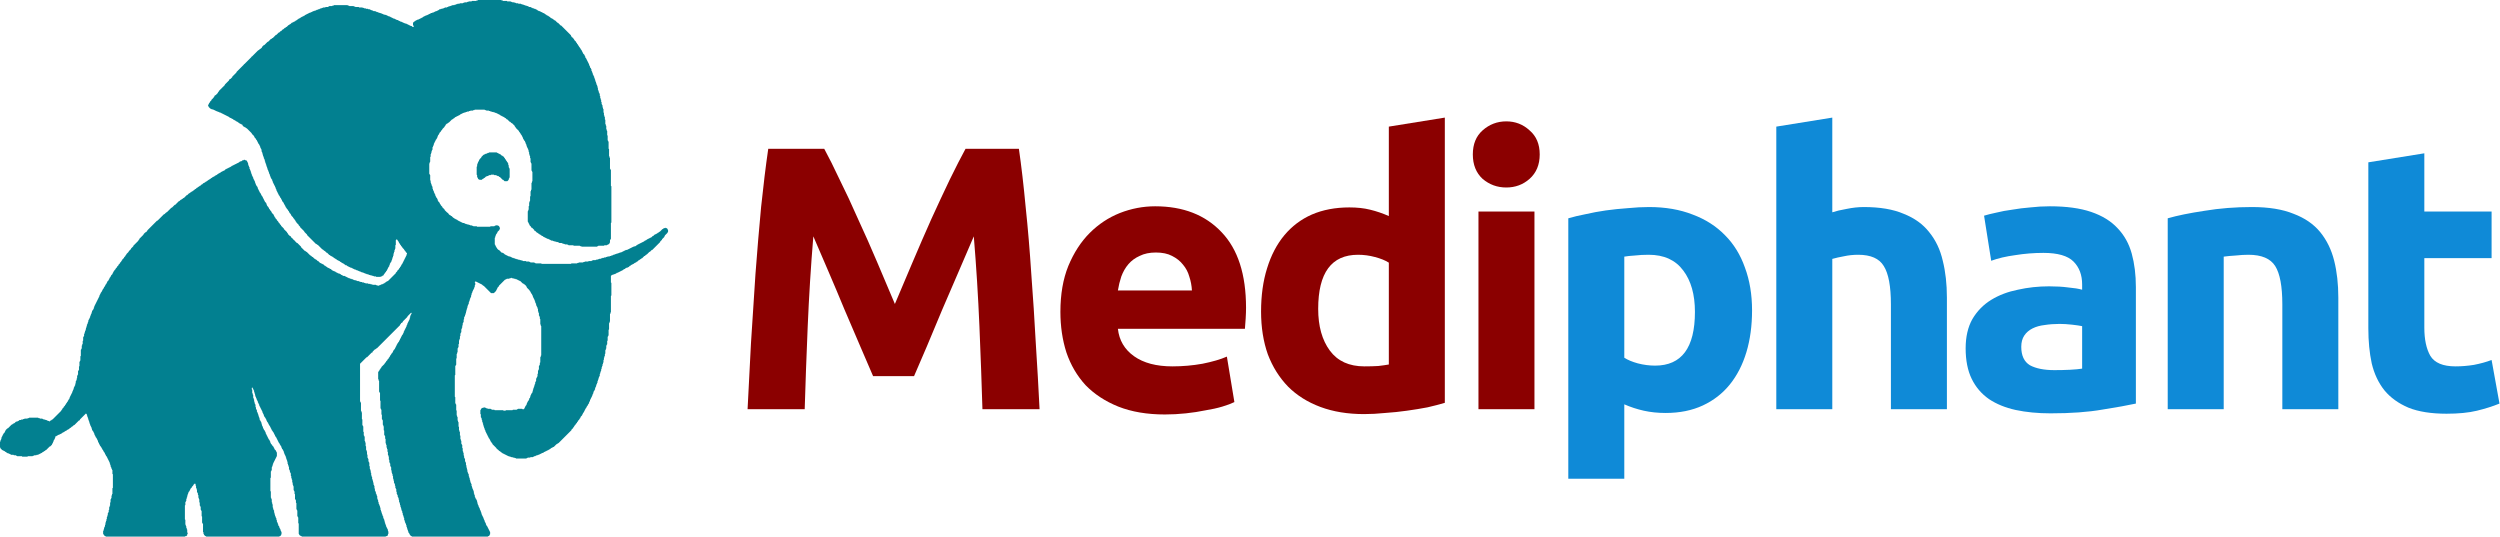
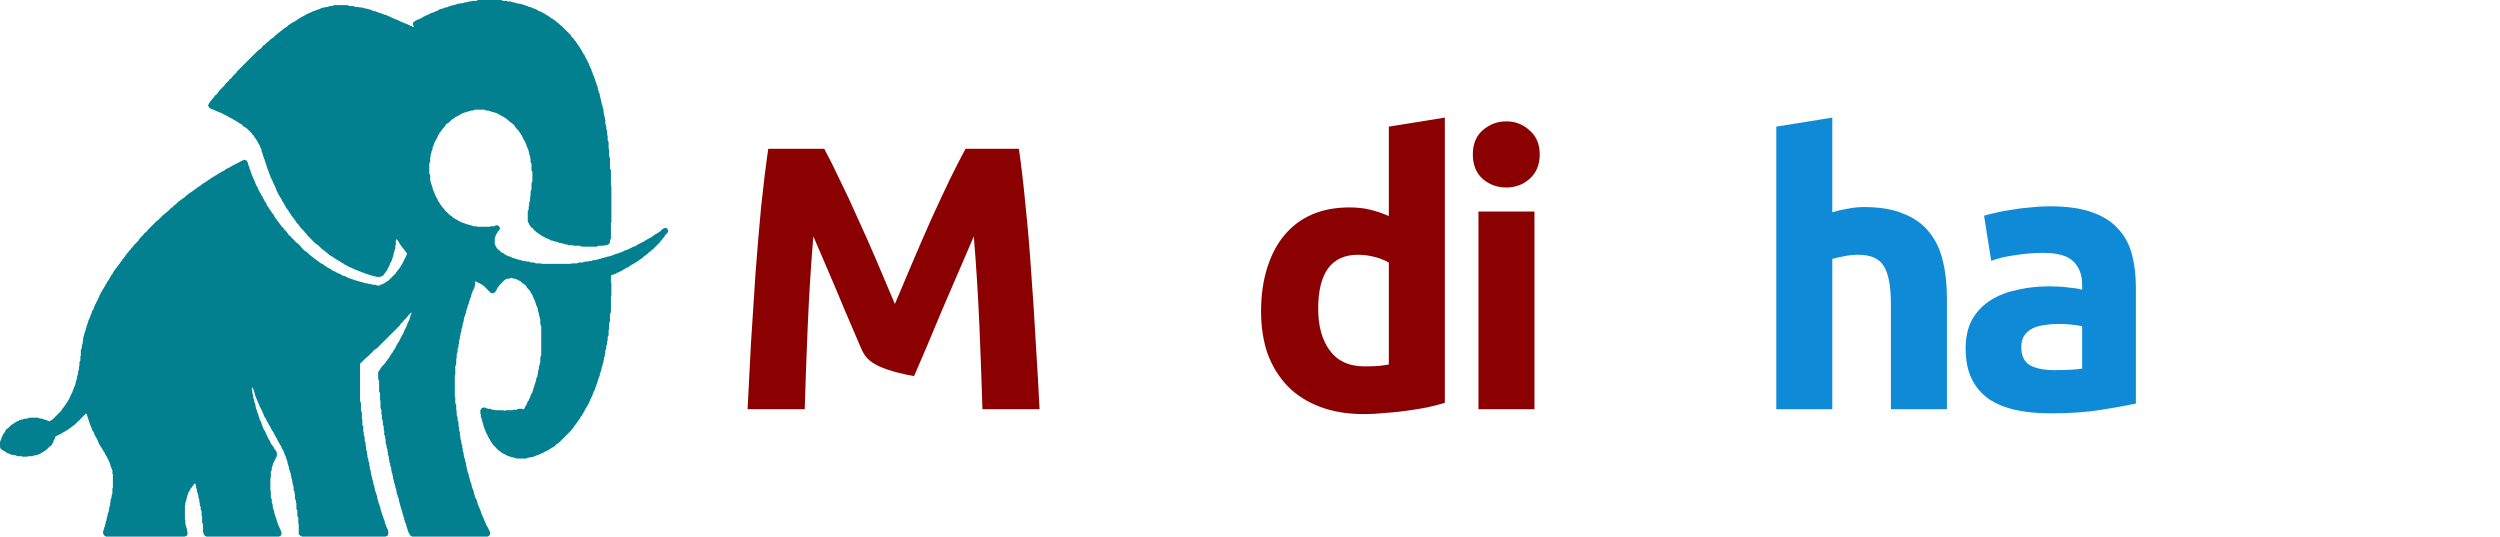
<svg xmlns="http://www.w3.org/2000/svg" width="615" height="132" viewBox="0 0 615 132" fill="none">
-   <path d="M120.346 37.485L120.232 37.6H120.003L119.889 37.714H119.775L119.661 37.828H119.432L119.318 37.943H119.203L119.089 38.057H118.975L118.403 38.628V38.743L117.946 39.2V39.314L117.832 39.428V39.543L117.718 39.657V39.771L117.603 39.885V40L117.489 40.114V40.343L117.375 40.457V40.914L117.261 41.028V42.971L117.375 43.085V43.543L117.489 43.657V43.771L117.603 43.885V44L117.718 44.114H117.832L117.946 44.228H118.518L118.746 44H118.861L119.089 43.771H119.203L119.546 43.428H119.661L119.775 43.314H120.003L120.118 43.2H120.232L120.346 43.085H120.689L120.803 42.971H121.489L121.603 43.085H122.061L122.175 43.2H122.289L122.403 43.314H122.632L122.861 43.543H122.975L123.661 44.228H123.775L124.118 44.571H124.803L125.146 44.228V44L125.261 43.885V43.771L125.375 43.657V41.485L125.261 41.371V41.257L125.146 41.143V40.685L125.032 40.571V40.228L124.918 40.114V40L124.689 39.771V39.657L124.461 39.428V39.314L124.232 39.085V38.971L124.003 38.743V38.628L123.889 38.514H123.775L123.546 38.285H123.432L123.089 37.943H122.975L122.861 37.828H122.746L122.632 37.714H122.518L122.403 37.6H122.289L122.175 37.485H120.346Z" fill="#028090" />
  <path d="M117.6 0L117.486 0.114H117.257L117.143 0.229H116.114L116 0.343H115.314L115.2 0.457H114.971L114.857 0.571H114.286L114.171 0.686H113.943L113.829 0.8H113.143L113.029 0.914H112.571L112.457 1.029H112.229L112.114 1.143H111.886L111.771 1.257H111.314L111.2 1.371H110.971L110.857 1.486H110.629L110.514 1.6H110.286L110.171 1.714H110.057L109.943 1.829H109.486L109.371 1.943H109.257L109.143 2.057H108.914L108.8 2.171H108.457L108.343 2.286H108.114L107.886 2.514H107.771L107.657 2.629H107.543L107.429 2.743H107.2L107.086 2.857H106.971L106.857 2.971H106.743L106.629 3.086H106.4L106.286 3.2H106.057L105.943 3.314H105.829L105.714 3.429H105.6L105.486 3.543H105.371L105.257 3.657H105.143L105.029 3.771H104.8L104.686 3.886H104.571L104.457 4H104.343L104.229 4.114H104.114L103.886 4.343H103.771L103.657 4.457H103.543L103.429 4.571H103.314L103.2 4.686H103.086L102.971 4.8H102.743L102.629 4.914H102.514L102.4 5.029H102.286L102.057 5.257H101.943L101.6 5.6V6.171L101.714 6.286V6.4L101.829 6.514L101.714 6.629H101.486L101.257 6.4H101.029L100.914 6.286H100.8L100.686 6.171H100.571L100.457 6.057H100.343L100.229 5.943H100.114L100 5.829H99.771L99.657 5.714H99.429L99.314 5.6H99.2L99.086 5.486H98.971L98.857 5.371H98.629L98.514 5.257H98.4L98.286 5.143H98.171L98.057 5.029H97.943L97.829 4.914H97.6L97.486 4.8H97.371L97.257 4.686H97.143L97.029 4.571H96.8L96.686 4.457H96.571L96.457 4.343H96.343L96.229 4.229H96.114L96 4.114H95.886L95.771 4H95.543L95.429 3.886H95.314L95.2 3.771H95.086L94.971 3.657H94.629L94.514 3.543H94.286L94.171 3.429H94.057L93.943 3.314H93.714L93.6 3.2H93.371L93.257 3.086H93.029L92.914 2.971H92.686L92.571 2.857H92.457L92.343 2.743H91.886L91.771 2.629H91.657L91.543 2.514H91.314L91.2 2.4H91.086L90.971 2.286H90.629L90.514 2.171H90.057L89.943 2.057H89.6L89.486 1.943H89.257L89.143 1.829H88.343L88.229 1.714H87.429L87.314 1.6H87.086L86.971 1.486H85.943L85.829 1.371H85.6L85.486 1.257H82.171L82.057 1.371H81.829L81.714 1.486H81.029L80.914 1.6H80.8L80.686 1.714H80.114L80 1.829H79.543L79.429 1.943H79.2L79.086 2.057H78.857L78.743 2.171H78.629L78.514 2.286H78.286L78.171 2.4H77.943L77.829 2.514H77.714L77.6 2.629H77.371L77.257 2.743H77.029L76.914 2.857H76.8L76.686 2.971H76.571L76.457 3.086H76.229L76.114 3.2H76L75.886 3.314H75.771L75.657 3.429H75.543L75.429 3.543H75.314L75.2 3.657H75.086L74.857 3.886H74.743L74.629 4H74.514L74.4 4.114H74.286L74.171 4.229H74.057L73.829 4.457H73.714L73.6 4.571H73.486L73.257 4.8H73.143L72.914 5.029H72.8L72.571 5.257H72.457L72.343 5.371H72.229L72.114 5.486H72L71.886 5.6H71.771L71.429 5.943H71.314L71.086 6.171H70.971L70.514 6.629H70.4L70.171 6.857H70.057L69.714 7.2H69.6L69.143 7.657H69.029L68.686 8H68.571L68 8.571H67.886L67.086 9.371H66.971L66.743 9.6H66.629L65.943 10.286H65.829L65.029 11.086H64.914L64.457 11.543V11.657L64.114 12H64L63.657 12.343H63.543L61.943 13.943H61.829V14.057L60.114 15.771H60V15.886L58.171 17.714V17.829L57.143 18.857V18.971L56.686 19.429H56.571L56.343 19.657V19.771L55.314 20.8V20.914L53.829 22.4V22.514L53.6 22.743V22.857L53.029 23.429H52.914L52.8 23.543V23.657L52.571 23.886V24L52 24.571V24.686L51.657 25.029V25.143L51.429 25.371V25.486L51.314 25.6V25.714L51.2 25.829V26.057L51.314 26.171V26.286L51.771 26.743H51.886L52 26.857H52.229L52.343 26.971H52.571L52.686 27.086H52.8L52.914 27.2H53.029L53.143 27.314H53.257L53.371 27.429H53.6L53.714 27.543H53.829L53.943 27.657H54.171L54.286 27.771H54.4L54.514 27.886H54.629L54.743 28H54.857L54.971 28.114H55.086L55.2 28.229H55.314L55.429 28.343H55.543L55.657 28.457H55.771L55.886 28.571H56L56.114 28.686H56.229L56.457 28.914H56.571L56.686 29.029H56.8L56.914 29.143H57.029L57.143 29.257H57.257L57.486 29.486H57.6L57.714 29.6H57.829L58.057 29.829H58.171L58.286 29.943H58.4L58.629 30.171H58.743L58.971 30.4H59.086L59.2 30.514H59.314L59.429 30.629H59.543L59.657 30.743V30.857L60 31.2H60.114L60.229 31.314H60.343L60.571 31.543H60.686L61.943 32.8V32.914L62.514 33.486V33.6L62.629 33.714V33.829L62.971 34.171V34.286L63.2 34.514V34.629L63.314 34.743V34.857L63.429 34.971V35.086L63.543 35.2V35.314L63.771 35.543V35.657L63.886 35.771V35.886L64 36V36.229L64.114 36.343V36.457L64.229 36.571V36.686L64.343 36.8V37.257L64.457 37.371V37.486L64.571 37.6V37.943L64.686 38.057V38.286L64.8 38.4V38.629L64.914 38.743V38.971L65.029 39.086V39.2L65.143 39.314V39.657L65.257 39.771V40L65.371 40.114V40.343L65.486 40.457V40.686L65.6 40.8V41.029L65.714 41.143V41.371L65.829 41.486V41.714L65.943 41.829V41.943L66.057 42.057V42.286L66.171 42.4V42.629L66.286 42.743V42.857L66.4 42.971V43.2L66.514 43.314V43.543L66.629 43.657V43.771L66.743 43.886V44L66.971 44.229V44.457L67.086 44.571V44.8L67.2 44.914V45.029L67.314 45.143V45.257L67.429 45.371V45.486L67.543 45.6V45.714L67.657 45.829V45.943L67.771 46.057V46.286L67.886 46.4V46.514L68 46.629V46.857L68.114 46.971V47.086L68.229 47.2V47.314L68.343 47.429V47.543L68.457 47.657V47.771L68.571 47.886V48L68.8 48.229V48.343L68.914 48.457V48.571L69.143 48.8V48.914L69.257 49.029V49.143L69.371 49.257V49.371L69.486 49.486V49.6L69.829 49.943V50.171L70.057 50.4V50.514L70.171 50.629V50.743L70.286 50.857V50.971L70.514 51.2V51.314L70.857 51.657V51.771L71.086 52V52.114L71.2 52.229V52.343L71.543 52.686V52.8L71.657 52.914V53.029L72.114 53.486V53.6L72.457 53.943V54.057L72.686 54.286V54.4L72.914 54.629V54.743L73.486 55.314V55.429L73.829 55.771V55.886L74.857 56.914V57.029L75.543 57.714V57.829L77.714 60H77.829L78.057 60.229H78.171L79.314 61.371H79.429L79.771 61.714H79.886L80.343 62.171H80.457L81.029 62.743H81.143L81.371 62.971H81.486L81.6 63.086H81.714L81.943 63.314H82.057L82.286 63.543H82.4L82.629 63.771H82.743L82.971 64H83.086L83.2 64.114H83.314L83.429 64.229H83.543L83.771 64.457H83.886L84.114 64.686H84.229L84.343 64.8H84.457L84.686 65.029H84.8L85.029 65.257H85.257L85.486 65.486H85.6L85.714 65.6H85.829L85.943 65.714H86.057L86.171 65.829H86.4L86.514 65.943H86.629L86.743 66.057H86.857L86.971 66.171H87.086L87.2 66.286H87.429L87.543 66.4H87.657L87.771 66.514H88L88.114 66.629H88.229L88.343 66.743H88.571L88.686 66.857H88.8L88.914 66.971H89.143L89.257 67.086H89.486L89.6 67.2H89.714L89.829 67.314H90.057L90.171 67.429H90.4L90.514 67.543H90.743L90.857 67.657H91.086L91.2 67.771H91.543L91.657 67.886H91.886L92 68H92.457L92.571 68.114H93.6L93.714 68H93.943L94.171 67.771H94.286L94.4 67.657V67.543L94.629 67.314V67.2L94.971 66.857V66.743L95.2 66.514V66.4L95.314 66.286V66.171L95.429 66.057V65.943L95.543 65.829V65.714L95.771 65.486V65.257L95.886 65.143V64.914L96 64.8V64.686L96.229 64.457V64.343L96.343 64.229V64L96.457 63.886V63.657L96.571 63.543V63.314L96.686 63.2V62.971L96.8 62.857V62.4L96.914 62.286V62.057L97.029 61.943V61.6L97.143 61.486V61.257L97.257 61.143V60.343L97.371 60.229V59.086L97.6 58.857L97.829 59.086V59.2L98.057 59.429V59.543L98.171 59.657V59.771L98.4 60V60.114L98.629 60.343V60.457L98.971 60.8V60.914L99.429 61.371V61.486L99.771 61.829V61.943L100.114 62.286V62.514L100 62.629V62.857L99.886 62.971V63.086L99.771 63.2V63.314L99.657 63.429V63.543L99.543 63.657V63.771L99.429 63.886V64L99.314 64.114V64.229L99.2 64.343V64.457L99.086 64.571V64.686L98.971 64.8V64.914L98.743 65.143V65.257L98.629 65.371V65.486L98.4 65.714V65.829L98.171 66.057V66.171L97.714 66.629V66.743L97.371 67.086V67.2L95.429 69.143H95.314L95.2 69.257H95.086L94.857 69.486H94.743L94.514 69.714H94.4L94.286 69.829H94.171L94.057 69.943H93.829L93.714 70.057H93.6L93.486 70.171H93.257L93.143 70.286H92.914L92.8 70.171H92.571L92.457 70.057H91.657L91.543 69.943H91.2L91.086 69.829H90.629L90.514 69.714H89.943L89.829 69.6H89.6L89.486 69.486H89.143L89.029 69.371H88.686L88.571 69.257H88.343L88.229 69.143H87.886L87.771 69.029H87.543L87.429 68.914H87.086L86.971 68.8H86.857L86.743 68.686H86.514L86.4 68.571H86.171L86.057 68.457H85.829L85.714 68.343H85.6L85.486 68.229H85.371L85.257 68.114H85.143L85.029 68H84.914L84.8 67.886H84.457L84.343 67.771H84.229L84.114 67.657H84L83.771 67.429H83.657L83.543 67.314H83.314L83.2 67.2H83.086L82.971 67.086H82.857L82.743 66.971H82.629L82.4 66.743H82.171L82.057 66.629H81.943L81.829 66.514H81.714L81.371 66.171H81.257L81.143 66.057H81.029L80.914 65.943H80.8L80.686 65.829H80.571L80.343 65.6H80.229L80 65.371H79.886L79.543 65.029H79.429L79.314 64.914H79.2L79.086 64.8H78.971L78.857 64.686H78.743L78.286 64.229H78.171L77.829 63.886H77.714L77.486 63.657H77.371L76.914 63.2H76.8L76.457 62.857H76.343L75.429 61.943H75.314L75.086 61.714H74.971L74.057 60.8V60.686L73.143 59.771H73.029L72.571 59.314V59.2H72.457L72 58.743V58.629H71.886L71.543 58.286V58.171L71.429 58.057H71.314L70.857 57.6V57.486L70.629 57.257V57.143L69.829 56.343V56.229L69.143 55.543V55.429L68.8 55.086V54.971L68.457 54.629V54.514L68.114 54.171V54.057L67.771 53.714V53.6L67.543 53.371V53.257L67.429 53.143V53.029L67.314 52.914V52.8L66.857 52.343V52.229L66.743 52.114V52L66.4 51.657V51.543L66.171 51.314V51.2L66.057 51.086V50.971L65.714 50.629V50.514L65.6 50.4V50.171L65.486 50.057V49.943L65.143 49.6V49.486L65.029 49.371V49.257L64.914 49.143V49.029L64.8 48.914V48.8L64.686 48.686V48.571L64.571 48.457V48.343L64.343 48.114V48L64.229 47.886V47.771L64.114 47.657V47.543L63.886 47.314V47.2L63.771 47.086V46.971L63.657 46.857V46.743L63.543 46.629V46.514L63.429 46.4V46.171L63.314 46.057V45.943L63.086 45.714V45.6L62.971 45.486V45.371L62.857 45.257V45.029L62.743 44.914V44.686L62.629 44.571V44.457L62.514 44.343V44.229L62.4 44.114V44L62.286 43.886V43.657L62.171 43.543V43.429L62.057 43.314V43.2L61.943 43.086V42.857L61.829 42.743V42.514L61.714 42.4V42.171L61.6 42.057V41.829L61.486 41.714V41.6L61.371 41.486V41.143L61.257 41.029V40.914L61.143 40.8V40.571L61.029 40.457V40.114L60.914 40V39.886L60.8 39.771V39.657L60.571 39.429H60.343L60.229 39.314H60L59.886 39.429H59.657L59.429 39.657H59.2L59.086 39.771H58.971L58.743 40H58.629L58.514 40.114H58.4L58.286 40.229H58.171L58.057 40.343H57.943L57.829 40.457H57.714L57.6 40.571H57.486L57.371 40.686H57.257L57.143 40.8H57.029L56.8 41.029H56.686L56.571 41.143H56.457L56.343 41.257H56.229L56.114 41.371H56L55.886 41.486H55.771L55.657 41.6H55.543L55.2 41.943H55.086L54.971 42.057H54.857L54.743 42.171H54.629L54.514 42.286H54.4L54.171 42.514H54.057L53.943 42.629H53.829L53.6 42.857H53.486L53.257 43.086H53.143L53.029 43.2H52.914L52.686 43.429H52.571L52.457 43.543H52.343L52.114 43.771H52L51.771 44H51.657L51.429 44.229H51.314L51.086 44.457H50.971L50.743 44.686H50.629L50.4 44.914H50.286L50.171 45.029H50.057L49.714 45.371H49.6L49.257 45.714H49.143L48.914 45.943H48.8L48.571 46.171H48.457L48.114 46.514H48L47.657 46.857H47.543L47.314 47.086H47.2L46.971 47.314H46.857L46.629 47.543H46.514L46.057 48H45.943L45.257 48.686H45.143L44.914 48.914H44.8L44.571 49.143H44.457L44.114 49.486H44L43.086 50.4H42.971L42.286 51.086H42.171L41.029 52.229H40.914L40.457 52.686H40.343L38.743 54.286H38.629L36.229 56.686V56.8L35.886 57.143H35.771L35.314 57.6V57.714L34.286 58.743V58.857L34.057 59.086V59.2L32.8 60.457V60.571L32.229 61.143V61.257L31.657 61.829V61.943L31.086 62.514V62.629L30.857 62.857V62.971L30.514 63.314V63.429L30.057 63.886V64L29.829 64.229V64.343L29.486 64.686V64.8L29.143 65.143V65.257L28.8 65.6V65.714L28.457 66.057V66.171L28.114 66.514V66.629L27.886 66.857V66.971L27.771 67.086V67.2L27.657 67.314V67.429L27.314 67.771V67.886L27.2 68V68.114L26.971 68.343V68.457L26.857 68.571V68.686L26.743 68.8V68.914L26.4 69.257V69.371L26.286 69.486V69.6L26.171 69.714V69.829L25.943 70.057V70.171L25.829 70.286V70.4L25.6 70.629V70.743L25.486 70.857V70.971L25.257 71.2V71.314L25.143 71.429V71.543L25.029 71.657V71.771L24.8 72V72.114L24.686 72.229V72.343L24.571 72.457V72.571L24.457 72.686V72.914L24.343 73.029V73.143L24.229 73.257V73.371L24.114 73.486V73.6L24 73.714V73.829L23.886 73.943V74.057L23.771 74.171V74.286L23.657 74.4V74.514L23.543 74.629V74.743L23.429 74.857V74.971L23.314 75.086V75.2L23.2 75.314V75.543L23.086 75.657V75.886L22.971 76V76.114L22.743 76.343V76.457L22.629 76.571V76.8L22.514 76.914V77.143L22.4 77.257V77.371L22.286 77.486V77.714L22.171 77.829V78.057L22.057 78.171V78.286L21.943 78.4V78.514L21.829 78.629V78.743L21.714 78.857V79.2L21.6 79.314V79.543L21.486 79.657V79.771L21.371 79.886V80.229L21.257 80.343V80.571L21.143 80.686V81.029L21.029 81.143V81.371L20.914 81.486V81.714L20.8 81.829V82.057L20.686 82.171V82.629L20.571 82.743V82.857L20.457 82.971V83.771L20.343 83.886V84.571L20.229 84.686V84.914L20.114 85.029V85.714L20 85.829V85.943L19.886 86.057V87.543L19.771 87.657V88.686L19.657 88.8V88.914L19.543 89.029V90.057L19.429 90.171V90.971L19.314 91.086V91.2L19.2 91.314V92.114L19.086 92.229V92.343L18.971 92.457V93.029L18.857 93.143V93.486L18.743 93.6V93.714L18.629 93.829V94.286L18.514 94.4V94.743L18.4 94.857V94.971L18.286 95.086V95.2L18.171 95.314V95.543L18.057 95.657V95.886L17.943 96V96.114L17.829 96.229V96.457L17.714 96.571V96.686L17.6 96.8V96.914L17.486 97.029V97.143L17.371 97.257V97.371L17.257 97.486V97.6L17.143 97.714V97.943L17.029 98.057V98.171L16.8 98.4V98.514L16.686 98.629V98.743L16.457 98.971V99.086L16.229 99.314V99.429L16 99.657V99.771L15.657 100.114V100.229L15.314 100.571V100.686L15.086 100.914V101.029L12.914 103.2H12.8L12.571 103.429H12.457L12.229 103.657H12.114L12 103.543H11.771L11.657 103.429H11.543L11.429 103.314H11.2L11.086 103.2H10.743L10.629 103.086H10.514L10.4 102.971H9.829L9.714 102.857H9.486L9.371 102.743H7.2L7.086 102.857H6.857L6.743 102.971H6.057L5.943 103.086H5.714L5.6 103.2H5.257L5.143 103.314H4.8L4.571 103.543H4.457L4.343 103.657H4.114L4 103.771H3.886L3.543 104.114H3.429L3.314 104.229H3.2L2.971 104.457H2.857L1.943 105.371H1.829L1.371 105.829V105.943L1.257 106.057V106.171L1.143 106.286V106.4L0.8 106.743V106.857L0.686 106.971V107.086L0.571 107.2V107.314L0.457 107.429V107.543L0.343 107.657V108L0.229 108.114V108.229L0.114 108.343V108.571L0 108.686V110.057L0.114 110.171V110.286L0.571 110.743H0.686L0.8 110.857H0.914L1.029 110.971H1.143L1.371 111.2H1.486L1.714 111.429H1.829L1.943 111.543H2.171L2.286 111.657H2.4L2.514 111.771H2.629L2.743 111.886H3.314L3.429 112H3.886L4 112.114H4.114L4.229 112.229H5.371L5.486 112.343H6.743L6.857 112.229H8L8.114 112.114H8.343L8.457 112H8.914L9.029 111.886H9.371L9.486 111.771H9.6L9.714 111.657H9.829L9.943 111.543H10.057L10.171 111.429H10.286L10.514 111.2H10.629L10.857 110.971H10.971L11.2 110.743H11.314L12.229 109.829H12.343L12.8 109.371V109.257L12.914 109.143V109.029L13.029 108.914V108.8L13.143 108.686V108.457L13.257 108.343V108.229L13.486 108V107.771L13.6 107.657V107.429L13.714 107.314H13.829L13.943 107.2H14.057L14.286 106.971H14.514L14.629 106.857H14.743L14.857 106.743H14.971L15.086 106.629H15.2L15.429 106.4H15.543L15.657 106.286H15.771L16 106.057H16.114L16.229 105.943H16.343L16.571 105.714H16.686L16.8 105.6H16.914L17.257 105.257H17.371L17.714 104.914H17.829L18.171 104.571H18.286L19.429 103.429H19.543L19.657 103.314V103.2L21.143 101.714L21.371 101.943V102.171L21.486 102.286V102.514L21.6 102.629V102.857L21.714 102.971V103.2L21.829 103.314V103.543L21.943 103.657V103.886L22.057 104V104.229L22.171 104.343V104.571L22.286 104.686V104.8L22.4 104.914V105.029L22.514 105.143V105.371L22.629 105.486V105.714L22.743 105.829V105.943L22.971 106.171V106.286L23.086 106.4V106.514L23.2 106.629V106.857L23.314 106.971V107.086L23.429 107.2V107.314L23.543 107.429V107.543L23.771 107.771V107.886L23.886 108V108.114L24 108.229V108.343L24.114 108.457V108.686L24.229 108.8V108.914L24.343 109.029V109.143L24.457 109.257V109.371L24.571 109.486V109.6L24.8 109.829V109.943L25.029 110.171V110.286L25.143 110.4V110.514L25.371 110.743V110.857L25.486 110.971V111.086L25.714 111.314V111.429L25.829 111.543V111.657L25.943 111.771V111.886L26.057 112V112.114L26.286 112.343V112.457L26.4 112.571V112.686L26.514 112.8V112.914L26.629 113.029V113.143L26.743 113.257V113.371L26.857 113.486V113.6L26.971 113.714V113.943L27.086 114.057V114.286L27.2 114.4V114.743L27.314 114.857V114.971L27.429 115.086V115.314L27.543 115.429V115.543L27.657 115.657V116.571L27.771 116.686V120L27.657 120.114V121.486L27.543 121.6V121.829L27.429 121.943V122.514L27.314 122.629V122.743L27.2 122.857V123.543L27.086 123.657V124.343L26.971 124.457V124.686L26.857 124.8V125.371L26.743 125.486V125.943L26.629 126.057V126.171L26.514 126.286V126.743L26.4 126.857V127.086L26.286 127.2V127.657L26.171 127.771V128.114L26.057 128.229V128.457L25.943 128.571V129.029L25.829 129.143V129.486L25.714 129.6V129.714L25.6 129.829V130.171L25.486 130.286V130.514L25.371 130.629V131.314L25.486 131.429V131.543L25.829 131.886H25.943L26.057 132H45.486L45.6 131.886H45.829L46.057 131.657V131.429L46.171 131.314V131.086L46.057 130.971V130.286L45.943 130.171V129.943L45.829 129.829V129.486L45.714 129.371V129.143L45.6 129.029V127.886L45.486 127.771V124.343L45.6 124.229V123.543L45.714 123.429V123.314L45.829 123.2V122.743L45.943 122.629V122.4L46.057 122.286V121.943L46.171 121.829V121.6L46.286 121.486V121.257L46.4 121.143V121.029L46.629 120.8V120.686L46.743 120.571V120.457L46.857 120.343V120.229L47.2 119.886V119.771L47.543 119.429V119.314L47.886 118.971H48L48.114 119.086V119.429L48.229 119.543V120L48.343 120.114V120.343L48.457 120.457V121.029L48.571 121.143V121.257L48.686 121.371V121.714L48.8 121.829V122.4L48.914 122.514V122.743L49.029 122.857V123.543L49.143 123.657V124.343L49.257 124.457V124.571L49.371 124.686V125.371L49.486 125.486V125.6L49.6 125.714V126.971L49.714 127.086V128.571L49.829 128.686V128.8L49.943 128.914V130.857L50.057 130.971V131.314L50.171 131.429V131.543L50.514 131.886H50.629L50.743 132H68.686L68.8 131.886H68.914L69.143 131.657V131.543L69.257 131.429V130.857L69.143 130.743V130.629L69.029 130.514V130.286L68.914 130.171V130.057L68.8 129.943V129.829L68.686 129.714V129.486L68.457 129.257V129.029L68.343 128.914V128.686L68.229 128.571V128.457L68.114 128.343V128L68 127.886V127.543L67.886 127.429V127.314L67.771 127.2V126.971L67.657 126.857V126.629L67.543 126.514V126.171L67.429 126.057V125.6L67.314 125.486V125.371L67.2 125.257V124.914L67.086 124.8V124.114L66.971 124V123.657L66.857 123.543V122.857L66.743 122.743V122.514L66.629 122.4V120.914L66.514 120.8V117.6L66.629 117.486V116L66.743 115.886V115.771L66.857 115.657V114.971L66.971 114.857V114.629L67.086 114.514V114.286L67.2 114.171V113.943L67.314 113.829V113.714L67.429 113.6V113.486L67.543 113.371V113.257L67.657 113.143V113.029L67.771 112.914V112.8L67.886 112.686V112.571L68 112.457V112.343L68.114 112.229V111.314L68 111.2V111.086L67.886 110.971V110.857L67.543 110.514V110.4L67.429 110.286V110.171L67.314 110.057V109.943L66.971 109.6V109.486L66.629 109.143V109.029L66.514 108.914V108.686L66.4 108.571V108.457L66.286 108.343V108.229L66.057 108V107.886L65.943 107.771V107.657L65.829 107.543V107.429L65.714 107.314V107.2L65.6 107.086V106.971L65.486 106.857V106.743L65.371 106.629V106.4L65.257 106.286V106.171L65.143 106.057V105.943L64.914 105.714V105.6L64.8 105.486V105.371L64.686 105.257V105.029L64.571 104.914V104.8L64.457 104.686V104.457L64.343 104.343V104L64.229 103.886V103.771L64.114 103.657V103.543L63.886 103.314V102.971L63.771 102.857V102.629L63.657 102.514V102.286L63.543 102.171V101.943L63.429 101.829V101.6L63.314 101.486V101.371L63.2 101.257V100.914L63.086 100.8V100.686L62.971 100.571V100.229L62.857 100.114V99.543L62.743 99.429V99.314L62.629 99.2V98.857L62.514 98.743V98.286L62.4 98.171V97.943L62.286 97.829V97.143L62.171 97.029V96.8L62.057 96.686V95.886L61.943 95.771V95.429L62.057 95.314L62.171 95.429V95.543L62.286 95.657V95.771L62.4 95.886V96L62.514 96.114V96.457L62.629 96.571V96.8L62.743 96.914V97.257L62.857 97.371V97.6L62.971 97.714V97.829L63.086 97.943V98.171L63.2 98.286V98.4L63.314 98.514V98.629L63.429 98.743V98.971L63.543 99.086V99.2L63.657 99.314V99.429L63.771 99.543V99.771L63.886 99.886V100L64 100.114V100.229L64.114 100.343V100.457L64.229 100.571V100.686L64.343 100.8V100.914L64.457 101.029V101.143L64.571 101.257V101.486L64.686 101.6V101.714L64.8 101.829V101.943L64.914 102.057V102.286L65.029 102.4V102.514L65.257 102.743V102.857L65.486 103.086V103.314L65.6 103.429V103.543L65.714 103.657V103.771L65.943 104V104.114L66.057 104.229V104.343L66.171 104.457V104.571L66.4 104.8V104.914L66.514 105.029V105.143L66.629 105.257V105.371L66.743 105.486V105.6L66.857 105.714V105.829L67.086 106.057V106.171L67.314 106.4V106.514L67.429 106.629V106.743L67.543 106.857V106.971L67.657 107.086V107.2L67.771 107.314V107.429L68 107.657V107.771L68.114 107.886V108L68.229 108.114V108.229L68.343 108.343V108.457L68.457 108.571V108.686L68.571 108.8V108.914L68.8 109.143V109.257L68.914 109.371V109.486L69.143 109.714V109.829L69.257 109.943V110.171L69.371 110.286V110.4L69.6 110.629V110.743L69.714 110.857V110.971L69.829 111.086V111.314L69.943 111.429V111.657L70.057 111.771V111.886L70.171 112V112.114L70.286 112.229V112.457L70.4 112.571V112.8L70.514 112.914V113.143L70.629 113.257V113.486L70.743 113.6V114.057L70.857 114.171V114.4L70.971 114.514V114.743L71.086 114.857V115.429L71.2 115.543V115.657L71.314 115.771V116.114L71.429 116.229V116.343L71.543 116.457V117.029L71.657 117.143V117.6L71.771 117.714V117.943L71.886 118.057V118.629L72 118.743V119.2L72.114 119.314V119.543L72.229 119.657V120.571L72.343 120.686V120.8L72.457 120.914V121.486L72.571 121.6V122.743L72.686 122.857V122.971L72.8 123.086V123.657L72.914 123.771V125.257L73.029 125.371V125.486L73.143 125.6V126.971L73.257 127.086V127.2L73.371 127.314V128.686L73.486 128.8V131.314L73.6 131.429V131.543L73.829 131.771H73.943L74.057 131.886H74.171L74.286 132H94.857L94.971 131.886H95.2L95.429 131.657V131.429L95.543 131.314V130.743L95.429 130.629V130.286L95.314 130.171V130.057L95.2 129.943V129.829L95.086 129.714V129.6L94.971 129.486V129.257L94.857 129.143V128.914L94.743 128.8V128.571L94.629 128.457V128.114L94.514 128V127.771L94.4 127.657V127.543L94.286 127.429V127.086L94.171 126.971V126.857L94.057 126.743V126.514L93.943 126.4V126.171L93.829 126.057V125.829L93.714 125.714V125.486L93.6 125.371V124.914L93.486 124.8V124.571L93.371 124.457V124.229L93.257 124.114V124L93.143 123.886V123.543L93.029 123.429V123.086L92.914 122.971V122.743L92.8 122.629V122.057L92.686 121.943V121.714L92.571 121.6V121.486L92.457 121.371V121.029L92.343 120.914V120.8L92.229 120.686V120.229L92.114 120.114V119.543L92 119.429V119.314L91.886 119.2V118.743L91.771 118.629V118.286L91.657 118.171V117.943L91.543 117.829V117.371L91.429 117.257V117.029L91.314 116.914V116.343L91.2 116.229V115.771L91.086 115.657V115.429L90.971 115.314V114.743L90.857 114.629V113.829L90.743 113.714V113.6L90.629 113.486V112.914L90.514 112.8V112.686L90.4 112.571V111.886L90.286 111.771V111.086L90.171 110.971V110.743L90.057 110.629V109.829L89.943 109.714V108.914L89.829 108.8V108.571L89.714 108.457V107.429L89.6 107.314V107.2L89.486 107.086V106.286L89.371 106.171V104.914L89.257 104.8V104.686L89.143 104.571V103.2L89.029 103.086V101.486L88.914 101.371V101.143L88.8 101.029V99.086L88.686 98.971V98.857L88.571 98.743V89.486L90.171 87.886H90.286L91.429 86.743H91.543L91.657 86.629V86.514L92.229 85.943H92.343L92.571 85.714H92.686L98.4 80V79.886L98.629 79.657V79.543L98.743 79.429H98.857L99.086 79.2V79.086L100.229 77.943V77.829L101.143 76.914L101.257 77.029V77.143L101.143 77.257V77.371L101.029 77.486V77.6L100.914 77.714V78.057L100.8 78.171V78.514L100.686 78.629V78.743L100.571 78.857V78.971L100.457 79.086V79.2L100.343 79.314V79.429L100.229 79.543V79.771L100.114 79.886V80L100 80.114V80.343L99.886 80.457V80.571L99.771 80.686V80.8L99.657 80.914V81.029L99.543 81.143V81.257L99.429 81.371V81.486L99.314 81.6V81.829L99.2 81.943V82.057L99.086 82.171V82.286L98.857 82.514V82.629L98.743 82.743V82.857L98.629 82.971V83.086L98.514 83.2V83.314L98.4 83.429V83.543L98.286 83.657V83.771L98.171 83.886V84L97.943 84.229V84.343L97.714 84.571V84.686L97.6 84.8V84.914L97.486 85.029V85.143L97.371 85.257V85.371L97.257 85.486V85.6L97.143 85.714V85.829L96.8 86.171V86.286L96.686 86.4V86.514L96.571 86.629V86.743L96.229 87.086V87.2L96 87.429V87.543L95.886 87.657V87.771L95.657 88V88.114L95.314 88.457V88.571L94.971 88.914V89.029L94.629 89.371V89.486L93.829 90.286V90.4L93.6 90.629V90.743L93.371 90.971V91.086L93.143 91.314V91.429L93.029 91.543V93.257L93.143 93.371V93.6L93.257 93.714V96.343L93.371 96.457V96.571L93.486 96.686V98.514L93.6 98.629V100.457L93.714 100.571V100.686L93.829 100.8V101.943L93.943 102.057V103.086L94.057 103.2V103.314L94.171 103.429V104.457L94.286 104.571V104.8L94.4 104.914V105.829L94.514 105.943V106.971L94.629 107.086V107.2L94.743 107.314V107.886L94.857 108V109.029L94.971 109.143V109.371L95.086 109.486V110.057L95.2 110.171V110.4L95.314 110.514V111.086L95.429 111.2V111.886L95.543 112V112.229L95.657 112.343V113.029L95.771 113.143V113.714L95.886 113.829V113.943L96 114.057V114.629L96.114 114.743V114.857L96.229 114.971V115.657L96.343 115.771V116.229L96.457 116.343V116.571L96.571 116.686V117.029L96.686 117.143V117.714L96.8 117.829V118.171L96.914 118.286V118.743L97.029 118.857V118.971L97.143 119.086V119.429L97.257 119.543V120L97.371 120.114V120.229L97.486 120.343V120.914L97.6 121.029V121.486L97.714 121.6V121.714L97.829 121.829V122.171L97.943 122.286V122.4L98.057 122.514V122.857L98.171 122.971V123.429L98.286 123.543V123.771L98.4 123.886V124.229L98.514 124.343V124.686L98.629 124.8V125.029L98.743 125.143V125.486L98.857 125.6V125.714L98.971 125.829V126.171L99.086 126.286V126.629L99.2 126.743V126.971L99.314 127.086V127.314L99.429 127.429V127.886L99.543 128V128.229L99.657 128.343V128.571L99.771 128.686V128.8L99.886 128.914V129.143L100 129.257V129.6L100.114 129.714V129.943L100.229 130.057V130.286L100.343 130.4V130.629L100.457 130.743V130.971L100.686 131.2V131.314L100.8 131.429V131.543L101.143 131.886H101.257L101.371 132H120L120.114 131.886H120.229L120.457 131.657V131.543L120.571 131.429V130.857L120.457 130.743V130.629L120.343 130.514V130.4L120.229 130.286V130.171L120.114 130.057V129.943L120 129.829V129.714L119.886 129.6V129.486L119.657 129.257V129.143L119.543 129.029V128.8L119.429 128.686V128.571L119.314 128.457V128.343L119.2 128.229V128L119.086 127.886V127.771L118.971 127.657V127.429L118.857 127.314V127.2L118.743 127.086V126.971L118.629 126.857V126.743L118.514 126.629V126.4L118.4 126.286V126.057L118.286 125.943V125.714L118.171 125.6V125.486L118.057 125.371V125.143L117.943 125.029V124.914L117.829 124.8V124.686L117.714 124.571V124.343L117.6 124.229V124.114L117.486 124V123.657L117.371 123.543V123.2L117.257 123.086V122.971L117.143 122.857V122.743L116.914 122.514V122.286L116.8 122.171V121.829L116.686 121.714V121.486L116.571 121.371V120.914L116.457 120.8V120.571L116.343 120.457V120.343L116.229 120.229V120L116.114 119.886V119.657L116 119.543V119.086L115.886 118.971V118.857L115.771 118.743V118.514L115.657 118.4V118.057L115.543 117.943V117.6L115.429 117.486V117.257L115.314 117.143V116.686L115.2 116.571V116.457L115.086 116.343V116.114L114.971 116V115.543L114.857 115.429V115.086L114.743 114.971V114.514L114.629 114.4V113.829L114.514 113.714V113.6L114.4 113.486V112.914L114.286 112.8V112.686L114.171 112.571V112.114L114.057 112V111.429L113.943 111.314V111.086L113.829 110.971V110.286L113.714 110.171V109.486L113.6 109.371V109.257L113.486 109.143V108.457L113.371 108.343V108.114L113.257 108V107.2L113.143 107.086V106.286L113.029 106.171V105.943L112.914 105.829V105.029L112.8 104.914V103.886L112.686 103.771V103.543L112.571 103.429V102.629L112.457 102.514V102.286L112.343 102.171V101.029L112.229 100.914V99.543L112.114 99.429V99.314L112 99.2V97.714L111.886 97.6V92.343L112 92.229V90.057L112.114 89.943V89.829L112.229 89.714V88.229L112.343 88.114V87.086L112.457 86.971V86.743L112.571 86.629V85.714L112.686 85.6V85.486L112.8 85.371V84.686L112.914 84.571V83.771L113.029 83.657V83.429L113.143 83.314V82.743L113.257 82.629V82.057L113.371 81.943V81.829L113.486 81.714V81.029L113.6 80.914V80.686L113.714 80.571V80.114L113.829 80V79.543L113.943 79.429V79.314L114.057 79.2V78.629L114.171 78.514V78.057L114.286 77.943V77.829L114.4 77.714V77.486L114.514 77.371V77.143L114.629 77.029V76.686L114.743 76.571V76.229L114.857 76.114V75.886L114.971 75.771V75.429L115.086 75.314V75.086L115.2 74.971V74.857L115.314 74.743V74.4L115.429 74.286V74.057L115.543 73.943V73.714L115.657 73.6V73.371L115.771 73.257V73.143L115.886 73.029V72.686L116 72.571V72.229L116.114 72.114V72L116.229 71.886V71.657L116.343 71.543V71.429L116.457 71.314V71.2L116.571 71.086V70.971L116.686 70.857V70.629L116.8 70.514V70.171L116.914 70.057V69.6L116.8 69.486V69.371L116.914 69.257H117.143L117.257 69.371H117.371L117.486 69.486H117.6L117.714 69.6H117.829L117.943 69.714H118.057L118.171 69.829H118.286L118.4 69.943H118.514L118.857 70.286H118.971L120.8 72.114H121.486L122.057 71.543V71.429L122.171 71.314V71.2L122.286 71.086V70.971L122.4 70.857V70.743L122.743 70.4V70.286L124.229 68.8H124.343L124.457 68.686H124.571L124.686 68.571H125.257L125.371 68.457H125.6L125.714 68.343H125.829L125.943 68.457H126.286L126.4 68.571H126.743L126.857 68.686H127.086L127.2 68.8H127.314L127.429 68.914H127.543L127.657 69.029H127.771L127.886 69.143H128L128.571 69.714H128.686L128.914 69.943H129.029L129.486 70.4V70.514L129.6 70.629V70.743L130.286 71.429V71.543L130.514 71.771V71.886L130.629 72V72.114L130.857 72.343V72.457L130.971 72.571V72.686L131.086 72.8V73.029L131.2 73.143V73.257L131.314 73.371V73.486L131.429 73.6V73.714L131.543 73.829V74.057L131.657 74.171V74.4L131.771 74.514V74.629L131.886 74.743V75.086L132 75.2V75.314L132.114 75.429V75.543L132.229 75.657V75.886L132.343 76V76.571L132.457 76.686V76.914L132.571 77.029V77.6L132.686 77.714V77.829L132.8 77.943V78.4L132.914 78.514V79.771L133.029 79.886V80.114L133.143 80.229V87.429L133.029 87.543V87.771L132.914 87.886V89.143L132.8 89.257V89.714L132.686 89.829V89.943L132.571 90.057V90.857L132.457 90.971V91.086L132.343 91.2V91.886L132.229 92V92.571L132.114 92.686V92.8L132 92.914V93.029L131.886 93.143V93.714L131.771 93.829V93.943L131.657 94.057V94.4L131.543 94.514V94.743L131.429 94.857V95.086L131.314 95.2V95.429L131.2 95.543V95.771L131.086 95.886V96.229L130.971 96.343V96.571L130.743 96.8V96.914L130.629 97.029V97.143L130.514 97.257V97.486L130.4 97.6V97.829L130.171 98.057V98.286L130.057 98.4V98.514L129.829 98.743V98.857L129.714 98.971V99.086L129.6 99.2V99.429L129.486 99.543V99.657L129.257 99.886V100L129.143 100.114V100.229L129.029 100.343V100.457L128.8 100.686H128.571L128.457 100.571H127.429L127.314 100.686H127.2L127.086 100.8H126.171L126.057 100.914H124.457L124.343 101.029H123.886L123.771 100.914H121.714L121.6 100.8H121.029L120.914 100.686H120.8L120.686 100.571H120L119.886 100.457H119.657L119.543 100.343H119.429L119.314 100.229H118.971L118.857 100.343H118.629L118.514 100.457H118.4V100.571L118.286 100.686V100.8L118.171 100.914V101.829L118.286 101.943V102.629L118.4 102.743V102.857L118.514 102.971V103.314L118.629 103.429V103.771L118.743 103.886V104.114L118.857 104.229V104.571L118.971 104.686V104.914L119.086 105.029V105.257L119.2 105.371V105.6L119.314 105.714V105.829L119.429 105.943V106.171L119.543 106.286V106.4L119.657 106.514V106.629L119.771 106.743V106.857L119.886 106.971V107.086L120 107.2V107.314L120.114 107.429V107.543L120.229 107.657V107.771L120.457 108V108.114L120.571 108.229V108.343L120.686 108.457V108.571L120.914 108.8V108.914L121.143 109.143V109.257L122.171 110.286V110.4L122.286 110.514H122.4L122.857 110.971H122.971L123.314 111.314H123.429L123.657 111.543H123.771L123.886 111.657H124L124.114 111.771H124.229L124.343 111.886H124.457L124.571 112H124.686L124.8 112.114H124.914L125.029 112.229H125.257L125.371 112.343H125.6L125.714 112.457H126.057L126.171 112.571H126.514L126.629 112.686H126.857L126.971 112.8H129.486L129.6 112.686H129.714L129.829 112.571H130.4L130.514 112.457H131.086L131.2 112.343H131.314L131.429 112.229H131.657L131.771 112.114H131.886L132 112H132.229L132.343 111.886H132.571L132.686 111.771H132.8L132.914 111.657H133.029L133.143 111.543H133.257L133.371 111.429H133.6L133.829 111.2H133.943L134.057 111.086H134.171L134.286 110.971H134.4L134.514 110.857H134.629L134.743 110.743H134.857L134.971 110.629H135.086L135.314 110.4H135.429L135.657 110.171H135.771L135.886 110.057H136L136.114 109.943H136.229L136.914 109.257H137.029L137.257 109.029H137.371L140.571 105.829V105.714L141.029 105.257V105.143L141.257 104.914V104.8L141.6 104.457V104.343L141.943 104V103.886L142.171 103.657V103.543L142.514 103.2V103.086L142.743 102.857V102.743L142.857 102.629V102.514L143.2 102.171V102.057L143.314 101.943V101.829L143.429 101.714V101.6L143.657 101.371V101.257L143.771 101.143V101.029L143.886 100.914V100.8L144 100.686V100.571L144.229 100.343V100.229L144.343 100.114V100L144.571 99.771V99.657L144.686 99.543V99.429L144.914 99.2V98.971L145.029 98.857V98.743L145.143 98.629V98.4L145.257 98.286V98.171L145.371 98.057V97.943L145.486 97.829V97.714L145.6 97.6V97.486L145.714 97.371V97.143L145.829 97.029V96.914L145.943 96.8V96.571L146.057 96.457V96.229L146.286 96V95.886L146.4 95.771V95.429L146.514 95.314V95.2L146.629 95.086V94.857L146.743 94.743V94.514L146.857 94.4V94.286L146.971 94.171V93.829L147.086 93.714V93.486L147.2 93.371V93.143L147.314 93.029V92.8L147.429 92.686V92.571L147.543 92.457V92L147.657 91.886V91.657L147.771 91.543V91.314L147.886 91.2V90.857L148 90.743V90.4L148.114 90.286V90.057L148.229 89.943V89.6L148.343 89.486V89.257L148.457 89.143V88.571L148.571 88.457V88L148.686 87.886V87.657L148.8 87.543V87.086L148.914 86.971V86.171L149.029 86.057V85.829L149.143 85.714V85.029L149.257 84.914V84.8L149.371 84.686V83.886L149.486 83.771V82.857L149.6 82.743V82.629L149.714 82.514V81.143L149.829 81.029V79.543L149.943 79.429V79.2L150.057 79.086V77.257L150.171 77.143V76.914L150.286 76.8V72.8L150.4 72.686V69.6L150.286 69.486V67.886L150.514 67.657H150.629L150.743 67.543H150.971L151.086 67.429H151.314L151.429 67.314H151.543L151.771 67.086H152L152.114 66.971H152.229L152.343 66.857H152.457L152.571 66.743H152.686L152.8 66.629H152.914L153.029 66.514H153.143L153.371 66.286H153.486L153.6 66.171H153.714L153.943 65.943H154.057L154.171 65.829H154.4L154.514 65.714H154.629L154.971 65.371H155.086L155.314 65.143H155.429L155.543 65.029H155.657L155.771 64.914H155.886L156.114 64.686H156.229L156.343 64.571H156.457L156.686 64.343H156.8L157.143 64H157.257L157.486 63.771H157.6L157.829 63.543H157.943L158.514 62.971H158.629L158.971 62.629H159.086L159.771 61.943H159.886L160.343 61.486H160.457L162.4 59.543V59.429L162.857 58.971V58.857L163.429 58.286V58.171L163.543 58.057V57.943L164.229 57.257V57.143L164.343 57.029V56.571L164.229 56.457V56.343L164 56.114H163.771L163.657 56L163.543 56.114H163.314L163.086 56.343H162.971L162.286 57.029H162.171L161.943 57.257H161.829L161.6 57.486H161.486L161.371 57.6H161.257L161.143 57.714H161.029L160.686 58.057H160.571L160.229 58.4H160.114L160 58.514H159.886L159.771 58.629H159.657L159.543 58.743H159.429L159.314 58.857H159.2L158.971 59.086H158.857L158.743 59.2H158.629L158.4 59.429H158.286L158.171 59.543H158.057L157.943 59.657H157.829L157.714 59.771H157.6L157.486 59.886H157.371L157.257 60H157.143L157.029 60.114H156.914L156.686 60.343H156.571L156.343 60.571H156.114L156 60.686H155.771L155.657 60.8H155.543L155.429 60.914H155.314L155.2 61.029H155.086L154.971 61.143H154.857L154.743 61.257H154.629L154.514 61.371H154.4L154.286 61.486H153.943L153.829 61.6H153.714L153.6 61.714H153.486L153.371 61.829H153.257L153.143 61.943H153.029L152.914 62.057H152.686L152.571 62.171H152.343L152.229 62.286H152L151.886 62.4H151.657L151.543 62.514H151.314L151.2 62.629H150.971L150.857 62.743H150.743L150.629 62.857H150.4L150.286 62.971H150.057L149.943 63.086H149.486L149.371 63.2H149.143L149.029 63.314H148.686L148.571 63.429H148.229L148.114 63.543H147.886L147.771 63.657H147.429L147.314 63.771H147.086L146.971 63.886H146.629L146.514 64H145.829L145.714 64.114H145.6L145.486 64.229H144.8L144.686 64.343H143.886L143.771 64.457H143.543L143.429 64.571H142.4L142.286 64.686H142.057L141.943 64.8H140.571L140.457 64.914H133.257L133.143 64.8H131.771L131.657 64.686H131.543L131.429 64.571H130.514L130.4 64.457H130.286L130.171 64.343H129.486L129.371 64.229H128.686L128.571 64.114H128.343L128.229 64H127.886L127.771 63.886H127.429L127.314 63.771H127.086L126.971 63.657H126.743L126.629 63.543H126.4L126.286 63.429H126.057L125.943 63.314H125.829L125.714 63.2H125.6L125.486 63.086H125.143L125.029 62.971H124.914L124.8 62.857H124.686L124.571 62.743H124.457L124.343 62.629H124.229L123.886 62.286H123.771L123.657 62.171H123.429L122.743 61.486H122.629L122.286 61.143V61.029L122.057 60.8V60.686L121.943 60.571V60.457L121.829 60.343V60.229L121.714 60.114V58.514L121.829 58.4V58.171L121.943 58.057V57.829L122.057 57.714V57.6L122.286 57.371V57.257L122.4 57.143V57.029L122.857 56.571V56.457L122.971 56.343V56L122.857 55.886V55.771L122.743 55.657V55.543H122.514L122.4 55.429H121.943L121.829 55.543H121.714L121.6 55.657H120.686L120.571 55.771H117.371L117.257 55.657H116.457L116.343 55.543H116.114L116 55.429H115.657L115.543 55.314H115.314L115.2 55.2H114.857L114.743 55.086H114.514L114.4 54.971H114.286L114.171 54.857H113.829L113.714 54.743H113.6L113.486 54.629H113.371L113.257 54.514H113.143L113.029 54.4H112.914L112.8 54.286H112.686L112.457 54.057H112.343L112.229 53.943H112.114L112 53.829H111.886L111.657 53.6H111.543L111.086 53.143H110.971L110.743 52.914H110.629L110.286 52.571V52.457L110.171 52.343H110.057L109.371 51.657V51.543L108.8 50.971V50.857L108.457 50.514V50.4L108.229 50.171V50.057L108.114 49.943V49.829L107.771 49.486V49.371L107.657 49.257V49.029L107.543 48.914V48.8L107.314 48.571V48.457L107.2 48.343V48.229L107.086 48.114V47.886L106.971 47.771V47.657L106.857 47.543V47.429L106.743 47.314V47.086L106.629 46.971V46.857L106.514 46.743V46.514L106.4 46.4V45.943L106.286 45.829V45.714L106.171 45.6V45.371L106.057 45.257V45.029L105.943 44.914V44.457L105.829 44.343V43.086L105.714 42.971V42.857L105.6 42.743V40.229L105.714 40.114V39.886L105.829 39.771V38.629L105.943 38.514V37.943L106.057 37.829V37.6L106.171 37.486V37.143L106.286 37.029V36.914L106.4 36.8V36.229L106.514 36.114V36L106.629 35.886V35.657L106.743 35.543V35.314L106.857 35.2V35.086L106.971 34.971V34.857L107.086 34.743V34.629L107.2 34.514V34.4L107.429 34.171V34.057L107.543 33.943V33.829L107.657 33.714V33.486L107.771 33.371V33.257L108 33.029V32.914L108.114 32.8V32.686L108.457 32.343V32.229L108.8 31.886V31.771L109.371 31.2V31.086L109.6 30.857V30.743L109.943 30.4H110.057L110.286 30.171H110.4L111.2 29.371H111.314L111.543 29.143H111.657L112 28.8H112.114L112.229 28.686H112.343L112.457 28.571H112.571L112.686 28.457H112.8L112.914 28.343H113.029L113.257 28.114H113.371L113.486 28H113.6L113.714 27.886H113.829L113.943 27.771H114.171L114.286 27.657H114.514L114.629 27.543H114.857L114.971 27.429H115.314L115.429 27.314H115.657L115.771 27.2H116.343L116.457 27.086H116.686L116.8 26.971H119.2L119.314 27.086H119.543L119.657 27.2H120.229L120.343 27.314H120.571L120.686 27.429H120.914L121.029 27.543H121.371L121.486 27.657H121.714L121.829 27.771H122.057L122.171 27.886H122.286L122.4 28H122.514L122.629 28.114H122.743L122.857 28.229H122.971L123.2 28.457H123.314L123.429 28.571H123.543L123.657 28.686H123.771L123.886 28.8H124L124.229 29.029H124.343L124.686 29.371H124.8L125.371 29.943H125.486L125.829 30.286H125.943L126.629 30.971V31.086L126.857 31.314V31.429L127.657 32.229V32.343L127.886 32.571V32.686L128.114 32.914V33.029L128.343 33.257V33.371L128.457 33.486V33.6L128.571 33.714V33.829L128.686 33.943V34.171L128.914 34.4V34.514L129.143 34.743V34.857L129.257 34.971V35.2L129.371 35.314V35.429L129.486 35.543V35.771L129.6 35.886V36.114L129.714 36.229V36.343L129.829 36.457V36.571L129.943 36.686V36.914L130.057 37.029V37.371L130.171 37.486V37.943L130.286 38.057V38.286L130.4 38.4V38.857L130.514 38.971V39.886L130.629 40V40.114L130.743 40.229V41.943L130.857 42.057V42.171L130.971 42.286V44.571L130.857 44.686V44.914L130.743 45.029V46.629L130.629 46.743V46.971L130.514 47.086V48.229L130.4 48.343V49.371L130.286 49.486V49.714L130.171 49.829V50.629L130.057 50.743V51.543L129.943 51.657V51.886L129.829 52V54.514L129.943 54.629V54.743L130.057 54.857V54.971L130.171 55.086V55.2L130.286 55.314V55.429L130.629 55.771V55.886L130.743 56H130.857L131.429 56.571V56.686L131.543 56.8H131.657L132.114 57.257H132.229L132.457 57.486H132.571L132.8 57.714H132.914L133.143 57.943H133.257L133.371 58.057H133.486L133.714 58.286H133.829L133.943 58.4H134.057L134.171 58.514H134.286L134.4 58.629H134.514L134.629 58.743H134.857L134.971 58.857H135.086L135.2 58.971H135.314L135.429 59.086H135.543L135.657 59.2H136L136.114 59.314H136.343L136.457 59.429H136.8L136.914 59.543H137.257L137.371 59.657H137.486L137.6 59.771H138.171L138.286 59.886H138.514L138.629 60H138.857L138.971 60.114H139.543L139.657 60.229H139.771L139.886 60.343H141.029L141.143 60.457H142.629L142.743 60.571H142.971L143.086 60.686H146.857L146.971 60.571H147.086L147.2 60.457H148.571L148.686 60.343H149.257L149.371 60.229H149.486L149.6 60.114H149.714L149.943 59.886V59.771L150.057 59.657V59.086L150.171 58.971V58.857L150.286 58.743V54.857L150.4 54.743V45.829L150.286 45.714V41.829L150.171 41.714V41.6L150.057 41.486V38.857L149.943 38.743V38.514L149.829 38.4V36.686L149.714 36.571V34.857L149.6 34.743V34.629L149.486 34.514V33.371L149.371 33.257V32.229L149.257 32.114V31.886L149.143 31.771V30.971L149.029 30.857V30.629L148.914 30.514V29.486L148.8 29.371V28.8L148.686 28.686V28.457L148.571 28.343V27.771L148.457 27.657V26.857L148.343 26.743V26.514L148.229 26.4V25.943L148.114 25.829V25.714L148 25.6V25.143L147.886 25.029V24.571L147.771 24.457V24.229L147.657 24.114V23.657L147.543 23.543V23.086L147.429 22.971V22.857L147.314 22.743V22.514L147.2 22.4V22.171L147.086 22.057V21.6L146.971 21.486V21.143L146.857 21.029V20.914L146.743 20.8V20.571L146.629 20.457V20.229L146.514 20.114V19.886L146.4 19.771V19.543L146.286 19.429V19.2L146.171 19.086V18.857L146.057 18.743V18.629L145.943 18.514V18.4L145.829 18.286V18.057L145.714 17.943V17.714L145.6 17.6V17.486L145.486 17.371V17.029L145.371 16.914V16.8L145.143 16.571V16.343L145.029 16.229V16.114L144.914 16V15.771L144.8 15.657V15.543L144.686 15.429V15.314L144.571 15.2V15.086L144.457 14.971V14.857L144.343 14.743V14.629L144.229 14.514V14.4L144 14.171V13.943L143.886 13.829V13.714L143.771 13.6V13.486L143.429 13.143V13.029L143.314 12.914V12.8L143.2 12.686V12.571L143.086 12.457V12.343L142.857 12.114V12L142.629 11.771V11.657L142.4 11.429V11.314L142.171 11.086V10.971L141.943 10.743V10.629L141.714 10.4V10.286L141.257 9.829V9.714L141.029 9.486V9.371L140.914 9.257H140.8L140.571 9.029V8.914L140.457 8.8V8.686L138.057 6.286H137.943L137.257 5.6H137.143L136.571 5.029H136.457L136.229 4.8H136.114L135.886 4.571H135.771L135.657 4.457H135.543L135.2 4.114H135.086L134.857 3.886H134.743L134.629 3.771H134.514L134.286 3.543H134.171L133.943 3.314H133.829L133.714 3.2H133.6L133.486 3.086H133.371L133.257 2.971H133.143L133.029 2.857H132.914L132.8 2.743H132.571L132.457 2.629H132.343L132.114 2.4H132L131.886 2.286H131.771L131.657 2.171H131.429L131.314 2.057H131.086L130.971 1.943H130.857L130.743 1.829H130.629L130.514 1.714H130.171L130.057 1.6H129.943L129.829 1.486H129.6L129.486 1.371H129.257L129.143 1.257H128.914L128.8 1.143H128.571L128.457 1.029H128.229L128.114 0.914H127.543L127.429 0.8H126.971L126.857 0.686H126.629L126.514 0.571H126.057L125.943 0.457H125.714L125.6 0.343H124.8L124.686 0.229H123.771L123.657 0.114H123.429L123.314 0H117.6Z" fill="#028090" />
-   <path d="M202.763 36.603C203.872 38.637 205.135 41.164 206.553 44.184C208.032 47.142 209.542 50.377 211.082 53.89C212.685 57.341 214.256 60.885 215.797 64.521C217.338 68.157 218.786 71.578 220.142 74.782C221.498 71.578 222.946 68.157 224.487 64.521C226.027 60.885 227.568 57.341 229.109 53.89C230.711 50.377 232.221 47.142 233.639 44.184C235.118 41.164 236.412 38.637 237.521 36.603H250.648C251.264 40.856 251.819 45.632 252.312 50.932C252.867 56.17 253.329 61.655 253.699 67.387C254.13 73.056 254.5 78.757 254.808 84.489C255.178 90.22 255.486 95.613 255.732 100.666H241.681C241.496 94.442 241.25 87.662 240.942 80.329C240.633 72.995 240.171 65.6 239.555 58.142C238.446 60.731 237.213 63.597 235.857 66.74C234.501 69.883 233.145 73.026 231.79 76.169C230.495 79.312 229.232 82.332 228 85.228C226.767 88.063 225.719 90.497 224.856 92.531H214.78C213.917 90.497 212.87 88.063 211.637 85.228C210.405 82.332 209.11 79.312 207.755 76.169C206.46 73.026 205.135 69.883 203.779 66.74C202.424 63.597 201.191 60.731 200.082 58.142C199.465 65.6 199.003 72.995 198.695 80.329C198.387 87.662 198.14 94.442 197.956 100.666H183.904C184.151 95.613 184.428 90.22 184.736 84.489C185.106 78.757 185.476 73.056 185.846 67.387C186.277 61.655 186.739 56.17 187.232 50.932C187.787 45.632 188.372 40.856 188.989 36.603H202.763Z" fill="#8B0000" />
-   <path d="M260.859 76.723C260.859 72.409 261.506 68.65 262.801 65.445C264.156 62.179 265.913 59.467 268.07 57.31C270.227 55.153 272.692 53.52 275.465 52.411C278.3 51.302 281.197 50.747 284.155 50.747C291.057 50.747 296.511 52.873 300.517 57.126C304.523 61.316 306.526 67.51 306.526 75.707C306.526 76.508 306.495 77.401 306.434 78.387C306.372 79.312 306.31 80.144 306.249 80.883H275.003C275.311 83.718 276.636 85.968 278.978 87.632C281.32 89.296 284.463 90.128 288.407 90.128C290.934 90.128 293.399 89.912 295.803 89.481C298.268 88.987 300.271 88.402 301.812 87.724L303.66 98.91C302.921 99.279 301.935 99.649 300.702 100.019C299.47 100.389 298.083 100.697 296.542 100.943C295.063 101.252 293.461 101.498 291.735 101.683C290.01 101.868 288.284 101.96 286.558 101.96C282.183 101.96 278.362 101.313 275.096 100.019C271.891 98.725 269.21 96.968 267.053 94.75C264.958 92.469 263.386 89.789 262.338 86.707C261.352 83.626 260.859 80.298 260.859 76.723ZM293.214 71.454C293.153 70.283 292.937 69.143 292.567 68.034C292.259 66.924 291.735 65.938 290.996 65.076C290.318 64.213 289.424 63.504 288.315 62.95C287.267 62.395 285.942 62.117 284.34 62.117C282.799 62.117 281.474 62.395 280.365 62.95C279.255 63.443 278.331 64.12 277.591 64.983C276.852 65.846 276.266 66.863 275.835 68.034C275.465 69.143 275.188 70.283 275.003 71.454H293.214Z" fill="#8B0000" />
+   <path d="M202.763 36.603C203.872 38.637 205.135 41.164 206.553 44.184C208.032 47.142 209.542 50.377 211.082 53.89C212.685 57.341 214.256 60.885 215.797 64.521C217.338 68.157 218.786 71.578 220.142 74.782C221.498 71.578 222.946 68.157 224.487 64.521C226.027 60.885 227.568 57.341 229.109 53.89C230.711 50.377 232.221 47.142 233.639 44.184C235.118 41.164 236.412 38.637 237.521 36.603H250.648C251.264 40.856 251.819 45.632 252.312 50.932C252.867 56.17 253.329 61.655 253.699 67.387C254.13 73.056 254.5 78.757 254.808 84.489C255.178 90.22 255.486 95.613 255.732 100.666H241.681C241.496 94.442 241.25 87.662 240.942 80.329C240.633 72.995 240.171 65.6 239.555 58.142C238.446 60.731 237.213 63.597 235.857 66.74C234.501 69.883 233.145 73.026 231.79 76.169C230.495 79.312 229.232 82.332 228 85.228C226.767 88.063 225.719 90.497 224.856 92.531C213.917 90.497 212.87 88.063 211.637 85.228C210.405 82.332 209.11 79.312 207.755 76.169C206.46 73.026 205.135 69.883 203.779 66.74C202.424 63.597 201.191 60.731 200.082 58.142C199.465 65.6 199.003 72.995 198.695 80.329C198.387 87.662 198.14 94.442 197.956 100.666H183.904C184.151 95.613 184.428 90.22 184.736 84.489C185.106 78.757 185.476 73.056 185.846 67.387C186.277 61.655 186.739 56.17 187.232 50.932C187.787 45.632 188.372 40.856 188.989 36.603H202.763Z" fill="#8B0000" />
  <path d="M324.274 75.984C324.274 80.236 325.229 83.657 327.139 86.245C329.05 88.834 331.885 90.128 335.644 90.128C336.877 90.128 338.017 90.097 339.065 90.035C340.112 89.912 340.975 89.789 341.653 89.665V64.613C340.79 64.059 339.65 63.597 338.233 63.227C336.877 62.857 335.49 62.672 334.073 62.672C327.54 62.672 324.274 67.109 324.274 75.984ZM355.427 99.095C354.194 99.464 352.777 99.834 351.175 100.204C349.572 100.512 347.877 100.789 346.09 101.036C344.365 101.282 342.577 101.467 340.729 101.591C338.941 101.775 337.216 101.868 335.552 101.868C331.546 101.868 327.971 101.282 324.828 100.111C321.685 98.941 319.035 97.277 316.878 95.12C314.721 92.901 313.057 90.251 311.886 87.169C310.777 84.026 310.222 80.514 310.222 76.631C310.222 72.687 310.715 69.143 311.701 66C312.688 62.795 314.105 60.084 315.954 57.865C317.803 55.647 320.052 53.952 322.702 52.781C325.414 51.61 328.495 51.024 331.946 51.024C333.857 51.024 335.552 51.209 337.031 51.579C338.572 51.949 340.112 52.473 341.653 53.151V31.149L355.427 28.93V99.095Z" fill="#8B0000" />
  <path d="M377.476 100.666H363.702V52.041H377.476V100.666ZM378.77 37.99C378.77 40.517 377.938 42.52 376.274 43.999C374.672 45.416 372.761 46.125 370.543 46.125C368.324 46.125 366.383 45.416 364.719 43.999C363.117 42.52 362.315 40.517 362.315 37.99C362.315 35.463 363.117 33.491 364.719 32.074C366.383 30.595 368.324 29.855 370.543 29.855C372.761 29.855 374.672 30.595 376.274 32.074C377.938 33.491 378.77 35.463 378.77 37.99Z" fill="#8B0000" />
-   <path d="M416.955 76.723C416.955 72.471 416 69.082 414.089 66.555C412.179 63.966 409.344 62.672 405.584 62.672C404.352 62.672 403.212 62.734 402.164 62.857C401.116 62.919 400.254 63.011 399.576 63.134V88.001C400.438 88.556 401.548 89.018 402.904 89.388C404.321 89.758 405.738 89.943 407.156 89.943C413.689 89.943 416.955 85.536 416.955 76.723ZM431.006 76.354C431.006 80.113 430.544 83.533 429.62 86.615C428.695 89.696 427.339 92.346 425.552 94.565C423.765 96.784 421.546 98.509 418.896 99.742C416.246 100.974 413.196 101.591 409.744 101.591C407.834 101.591 406.047 101.406 404.383 101.036C402.719 100.666 401.116 100.142 399.576 99.464V117.768H385.802V53.705C387.034 53.335 388.452 52.996 390.054 52.688C391.656 52.319 393.32 52.01 395.046 51.764C396.833 51.517 398.62 51.333 400.408 51.209C402.256 51.024 404.013 50.932 405.677 50.932C409.683 50.932 413.257 51.548 416.4 52.781C419.543 53.952 422.193 55.647 424.35 57.865C426.507 60.022 428.14 62.672 429.25 65.815C430.421 68.958 431.006 72.471 431.006 76.354Z" fill="#0F8AD7" />
  <path d="M436.97 100.666V31.149L450.744 28.93V52.226C451.669 51.918 452.84 51.641 454.257 51.394C455.736 51.086 457.154 50.932 458.509 50.932C462.454 50.932 465.72 51.486 468.308 52.596C470.958 53.644 473.054 55.153 474.594 57.126C476.197 59.098 477.306 61.44 477.922 64.151C478.6 66.863 478.939 69.883 478.939 73.211V100.666H465.165V74.875C465.165 70.437 464.58 67.294 463.409 65.445C462.3 63.597 460.204 62.672 457.123 62.672C455.89 62.672 454.719 62.795 453.61 63.042C452.562 63.227 451.607 63.443 450.744 63.689V100.666H436.97Z" fill="#0F8AD7" />
  <path d="M505.366 91.052C506.721 91.052 508.016 91.021 509.248 90.96C510.481 90.898 511.467 90.806 512.206 90.682V80.236C511.652 80.113 510.82 79.99 509.71 79.867C508.601 79.743 507.584 79.682 506.66 79.682C505.366 79.682 504.133 79.774 502.962 79.959C501.853 80.082 500.867 80.359 500.004 80.791C499.141 81.222 498.463 81.808 497.97 82.547C497.477 83.287 497.231 84.211 497.231 85.321C497.231 87.478 497.939 88.987 499.357 89.85C500.836 90.651 502.839 91.052 505.366 91.052ZM504.256 50.747C508.324 50.747 511.713 51.209 514.425 52.134C517.137 53.058 519.294 54.383 520.896 56.109C522.56 57.834 523.731 59.93 524.409 62.395C525.087 64.86 525.426 67.602 525.426 70.622V99.279C523.454 99.711 520.711 100.204 517.198 100.759C513.685 101.375 509.433 101.683 504.441 101.683C501.298 101.683 498.432 101.406 495.844 100.851C493.317 100.296 491.129 99.403 489.281 98.17C487.432 96.876 486.014 95.212 485.028 93.178C484.042 91.144 483.549 88.649 483.549 85.69C483.549 82.856 484.104 80.452 485.213 78.48C486.384 76.508 487.925 74.936 489.835 73.765C491.746 72.594 493.934 71.762 496.399 71.269C498.864 70.715 501.421 70.437 504.071 70.437C505.859 70.437 507.43 70.53 508.786 70.715C510.203 70.838 511.344 71.023 512.206 71.269V69.975C512.206 67.633 511.498 65.754 510.08 64.336C508.663 62.919 506.198 62.21 502.685 62.21C500.343 62.21 498.032 62.395 495.752 62.765C493.471 63.073 491.499 63.535 489.835 64.151L488.079 53.058C488.88 52.812 489.866 52.565 491.037 52.319C492.27 52.01 493.595 51.764 495.012 51.579C496.429 51.333 497.909 51.148 499.449 51.024C501.052 50.839 502.654 50.747 504.256 50.747Z" fill="#0F8AD7" />
-   <path d="M533.259 53.705C535.601 53.027 538.62 52.411 542.318 51.856C546.016 51.24 549.898 50.932 553.966 50.932C558.095 50.932 561.515 51.486 564.227 52.596C567 53.644 569.188 55.153 570.791 57.126C572.393 59.098 573.533 61.44 574.211 64.151C574.889 66.863 575.228 69.883 575.228 73.211V100.666H561.454V74.875C561.454 70.437 560.868 67.294 559.697 65.445C558.526 63.597 556.339 62.672 553.134 62.672C552.148 62.672 551.1 62.734 549.991 62.857C548.882 62.919 547.896 63.011 547.033 63.134V100.666H533.259V53.705Z" fill="#0F8AD7" />
-   <path d="M582.611 39.931L596.385 37.713V52.041H612.932V63.504H596.385V80.606C596.385 83.503 596.878 85.814 597.864 87.539C598.912 89.265 600.976 90.128 604.058 90.128C605.537 90.128 607.047 90.004 608.587 89.758C610.19 89.45 611.638 89.049 612.932 88.556L614.874 99.279C613.21 99.957 611.361 100.543 609.327 101.036C607.293 101.529 604.797 101.775 601.839 101.775C598.08 101.775 594.968 101.282 592.502 100.296C590.037 99.249 588.065 97.831 586.586 96.044C585.107 94.195 584.059 91.977 583.443 89.388C582.888 86.8 582.611 83.934 582.611 80.791V39.931Z" fill="#0F8AD7" />
</svg>